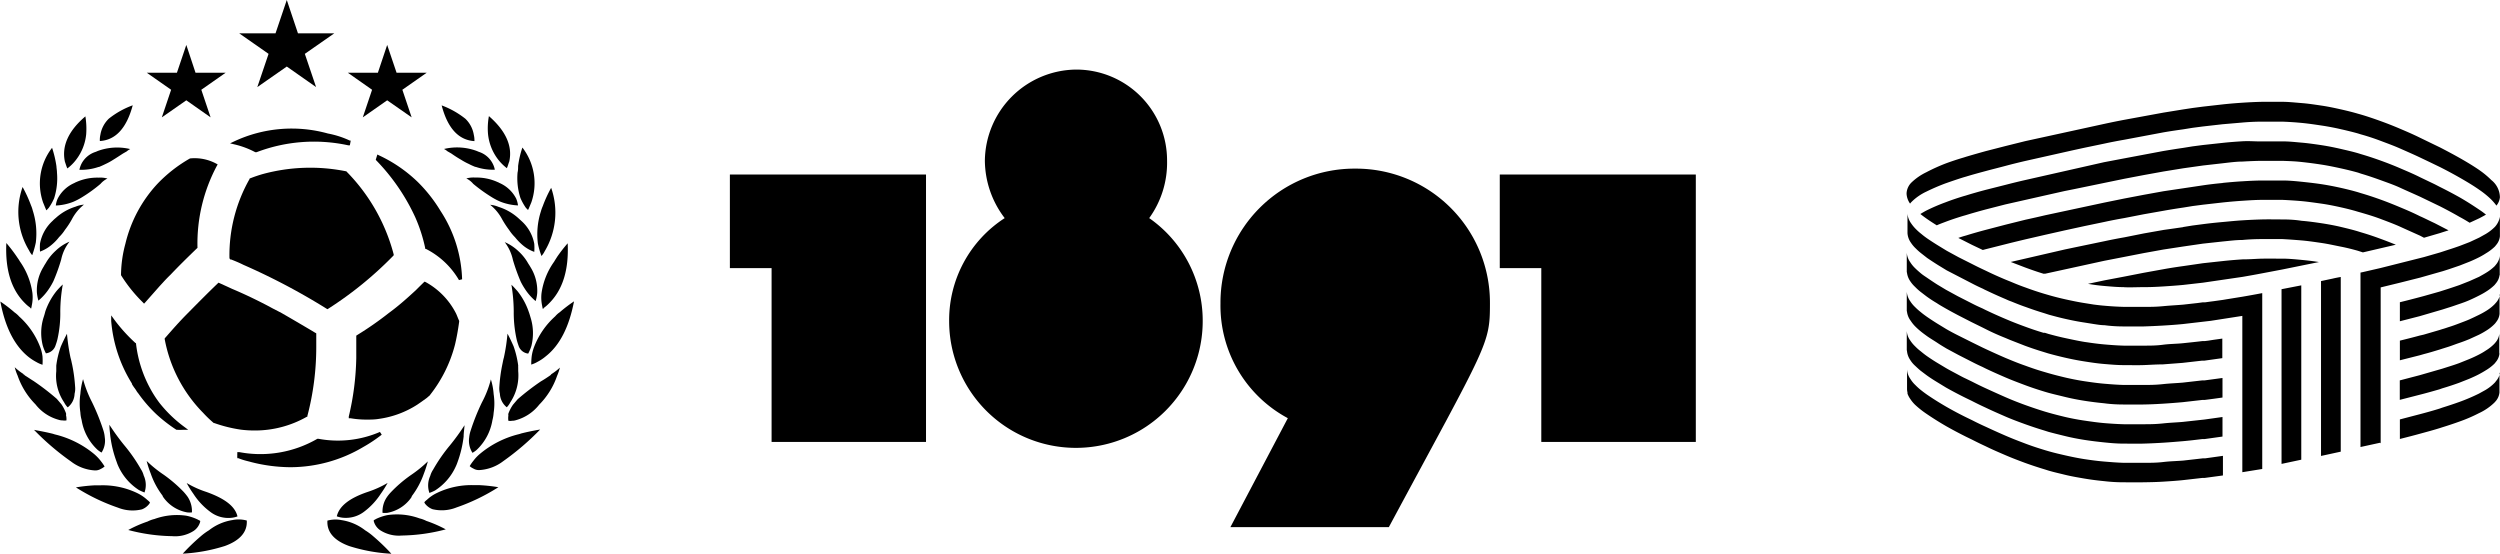
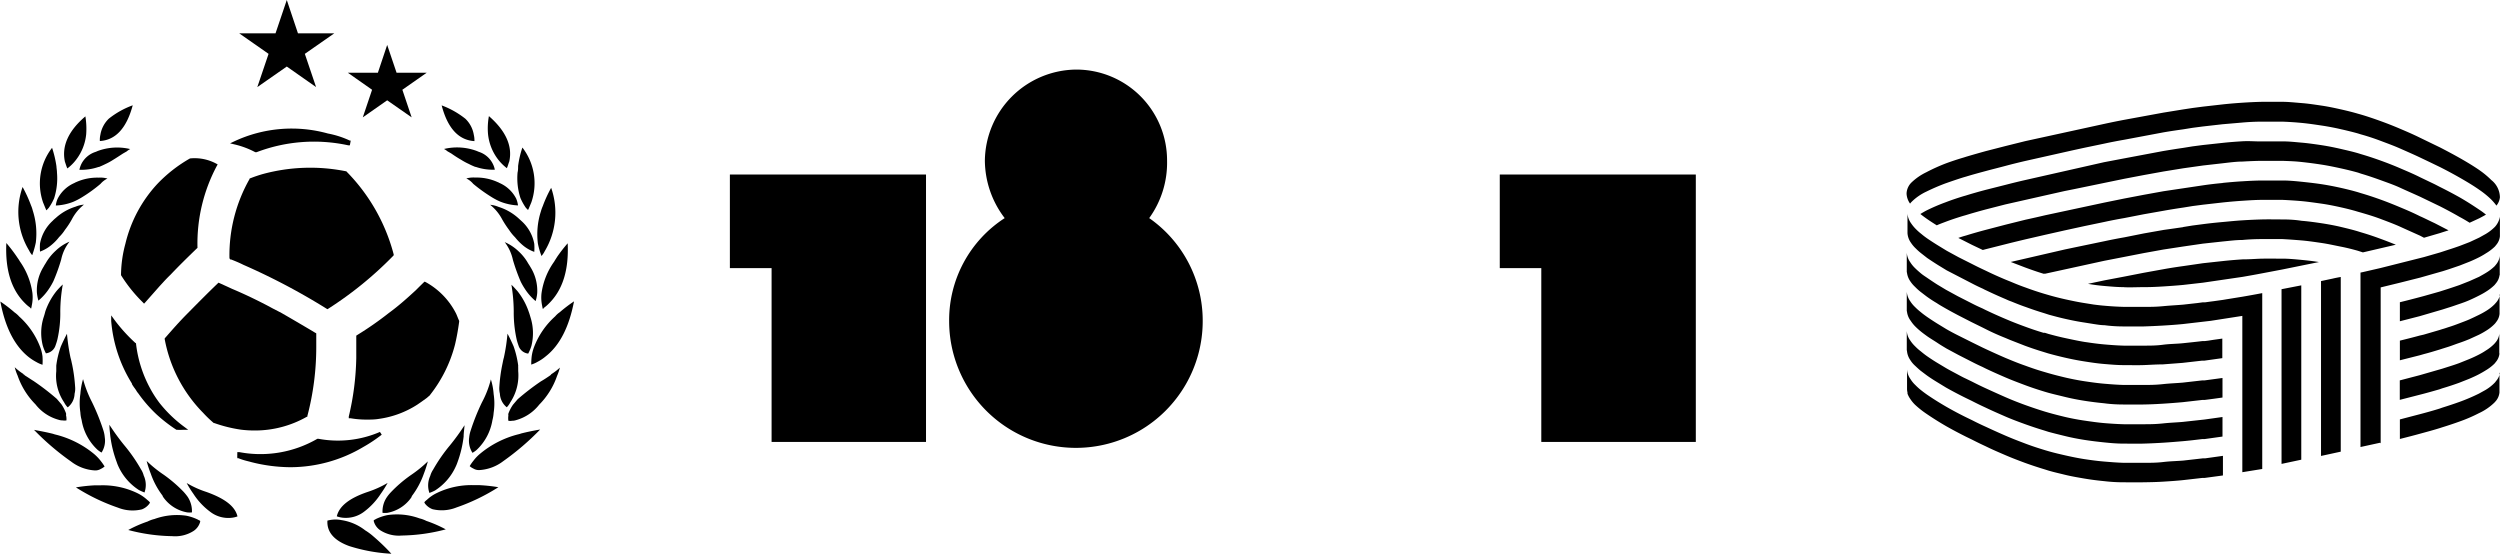
<svg xmlns="http://www.w3.org/2000/svg" id="Capa_1" data-name="Capa 1" viewBox="0 0 279.91 62">
  <defs>
    <style>.cls-1{fill-rule:evenodd;}</style>
  </defs>
  <title>marca</title>
  <path class="cls-1" d="M1121.63,317.35a1.73,1.73,0,0,1-.39.93,6.25,6.25,0,0,0-.57-0.67,9.79,9.79,0,0,0-1.35-1.1q-0.82-.58-2.21-1.37-1.07-.61-2.2-1.18l-0.58-.28c-0.43-.21-1-0.48-1.65-0.79s-1.45-.66-2.22-1-1.47-.59-2.21-0.87-1.48-.52-2.2-0.72l-0.32-.1q-0.82-.23-1.89-0.47c-0.73-.17-1.47-0.31-2.21-0.42s-1.47-.22-2.21-0.29-1.36-.11-2.14-0.14h-0.07q-0.94,0-2.21,0-1.06,0-2.21.1t-2.21.19l-2.21.25-1.15.15-1.05.17c-0.79.11-1.53,0.22-2.22,0.34l-4.41.83c-0.69.12-1.43,0.26-2.21,0.43l-2.21.46-1.24.27-5.39,1.21c-0.77.18-1.5,0.36-2.21,0.55s-1.48.38-2.22,0.58-1.52.41-2.2,0.62l-0.25.07c-0.77.24-1.43,0.47-2,.67a23.34,23.34,0,0,0-2.21.95,5.87,5.87,0,0,0-1.65,1.15,1.53,1.53,0,0,0-.16.19,2.11,2.11,0,0,1-.39-1.06,1.13,1.13,0,0,1,0-.14,1.84,1.84,0,0,1,.55-1.17,6.4,6.4,0,0,1,1.65-1.14,20.47,20.47,0,0,1,2.21-1q0.95-.35,2-0.66l0.25-.08c0.64-.19,1.37-0.4,2.2-0.63l2.22-.57,2.21-.55,8.84-1.93q1.2-.26,2.21-0.45l4.41-.81,2.22-.36,1.05-.16,1.15-.15,2.21-.25q1-.11,2.21-0.19t2.21-.1c0.85,0,1.59,0,2.21,0h0.07c0.67,0,1.38.08,2.14,0.14s1.4,0.16,2.21.28,1.45,0.26,2.21.43,1.34,0.32,1.89.48l0.32,0.09c0.72,0.21,1.45.46,2.2,0.73s1.51,0.57,2.21.87,1.39,0.59,2.22,1l1.65,0.8,0.58,0.28q1.26,0.65,2.2,1.18,1.34,0.76,2.21,1.36a9.89,9.89,0,0,1,1.35,1.12A2.51,2.51,0,0,1,1121.63,317.35ZM1095,311.09q1.15,0,2.21,0h0.07c0.82,0,1.53.09,2.14,0.14s1.42,0.16,2.21.28,1.52,0.27,2.21.43,1.22,0.28,1.89.47l0.32,0.1c0.72,0.21,1.45.45,2.2,0.72s1.47,0.55,2.21.87,1.47,0.62,2.22,1l1.65,0.79,0.58,0.3q1.11,0.55,2.2,1.16c0.89,0.51,1.63,1,2.21,1.39a8.86,8.86,0,0,1,.75.55c-0.15.09-.4,0.23-0.75,0.41l-1.08.5c-0.37-.23-0.74-0.45-1.12-0.65q-1-.58-2.2-1.19l-2.22-1.07c-0.79-.36-1.53-0.68-2.22-1s-1.44-.58-2.21-0.86-1.52-.53-2.2-0.73l-0.32-.11c-0.67-.19-1.3-0.34-1.89-0.47s-1.43-.31-2.21-0.43-1.39-.2-2.21-0.29-1.39-.1-2.14-0.13h-0.07q-1.07,0-2.21,0-0.82,0-2.21.08c-0.68,0-1.42.1-2.21,0.19l-2.21.25-2.2.31-2.22.36-2.21.4-2.2.42-5.67,1.17-1,.2-2.22.5-4.42,1-2.22.57q-1.3.35-2.2,0.63l-0.25.07c-0.73.22-1.39,0.44-2,.67s-0.79.3-1,.4c-0.45-.28-0.85-0.54-1.2-0.79s-0.45-.33-0.64-0.48c0.2-.12.42-0.25,0.64-0.37a21.41,21.41,0,0,1,2.21-.95q0.88-.34,2-0.68l0.25-.07q0.89-.28,2.2-0.63l2.22-.56q1.24-.32,2.21-0.54l8.84-2,2.21-.42,4.41-.83q1.25-.21,2.22-0.35l1.05-.17,1.15-.15,2.21-.24c0.64-.07,1.37-0.13,2.21-0.18S1094.27,311.11,1095,311.09Zm-4.42,4.65c0.91-.09,1.65-0.15,2.21-0.18q1.2-.08,2.21-0.09,1.24,0,2.21,0h0.07c0.67,0,1.38.06,2.14,0.14s1.48,0.16,2.21.27,1.5,0.26,2.21.42,1.34,0.32,1.89.48l0.32,0.1c0.72,0.21,1.45.45,2.2,0.72s1.47,0.56,2.21.87,1.36,0.57,2.22,1c0.49,0.21,1,.48,1.65.78l1.55,0.8-0.66.21-0.31.1-1.78.52-0.44-.23c-0.89-.4-1.63-0.73-2.22-1s-1.44-.59-2.21-0.88-1.45-.49-2.2-0.71l-0.32-.09q-0.82-.25-1.89-0.49c-0.76-.17-1.5-0.32-2.21-0.42s-1.55-.22-2.21-0.28-1.47-.11-2.14-0.14h-0.07q-0.94,0-2.21,0c-0.7,0-1.44.05-2.21,0.1s-1.55.12-2.21,0.19l-2.21.25-1.15.15-1.05.17c-0.75.11-1.5,0.23-2.22,0.36l-2.21.39-2.2.43c-0.69.12-1.43,0.26-2.21,0.43l-2.21.46-2.2.48-2.22.5-2.21.51c-0.88.21-1.62,0.39-2.21,0.54l-2.22.56-0.34.09-1.2-.57-1.54-.78c0.22-.08.44-0.15,0.64-0.21l0.25-.07c0.64-.2,1.37-0.41,2.2-0.63l2.22-.58,2.21-.55q1.29-.28,2.21-0.5l6.63-1.42,2.21-.45,2.2-.42,2.21-.4,4.42-.66C1089,315.92,1089.71,315.83,1090.6,315.75Zm-4.42,4.94,1.05-.17,1.15-.15c0.69-.09,1.43-0.17,2.21-0.24s1.42-.14,2.21-0.19,1.47-.08,2.21-0.1,1.46,0,2.21,0h0.07q1.2,0,2.14.15c0.74,0.06,1.48.16,2.21,0.27s1.5,0.25,2.21.42,1.29,0.31,1.89.49l0.32,0.1c0.72,0.21,1.45.45,2.2,0.73,0.53,0.19,1.11.42,1.74,0.67l-3.69.86-0.56-.18c-0.64-.18-1.27-0.34-1.89-0.46s-1.45-.31-2.21-0.42-1.5-.22-2.21-0.28-1.42-.11-2.14-0.15h-0.07q-1.07,0-2.21,0t-2.21.1c-0.73,0-1.46.1-2.21,0.17l-2.21.24-2.2.32-2.22.34-2.21.4-2.2.43-2.21.43-6.63,1.45a0.5,0.5,0,0,0-.16,0c-0.7-.21-1.38-0.45-2.06-0.7l-1.62-.62,6.06-1.4,1-.21,3.46-.72c0.74-.16,1.47-0.3,2.21-0.43l2.2-.44L1084,321C1084.74,320.9,1085.48,320.79,1086.18,320.69Zm-6.6,6.73h0c-0.77,0-1.51-.07-2.21-0.13s-1.28-.14-1.84-0.24l1.84-.39,2.21-.42,2.2-.43,2.21-.4c0.83-.15,1.57-0.26,2.22-0.35l2.2-.32,2.21-.24q1-.11,2.21-0.19c0.85,0,1.59-.07,2.21-0.08s1.5,0,2.21,0h0.07c0.68,0,1.4.07,2.14,0.14s1.3,0.14,1.93.24l-4.14.84-2.21.42c-0.78.15-1.51,0.28-2.21,0.4l-4.43.65-2.2.25c-0.71.07-1.45,0.12-2.22,0.17s-1.46.08-2.21,0.08S1080.31,327.45,1079.58,327.42Zm13.23,20.72v-17.5l-3.53.55-3.1.36q-1,.1-2.22.17t-2.21.1q-1.17,0-2.17,0h0q-1.19,0-2.21-.14c-0.4,0-.79-0.07-1.19-0.13l-1-.16c-0.76-.11-1.49-0.26-2.2-0.42s-1.18-.29-1.81-0.46l-0.56-.18q-1-.3-2.06-0.69c-0.48-.16-1-0.37-1.62-0.62a5.5,5.5,0,0,1-.58-0.24c-0.73-.31-1.47-0.64-2.22-1a3.45,3.45,0,0,1-.34-0.17c-0.42-.19-0.82-0.38-1.2-0.58l-2.88-1.49-1-.61c-0.38-.24-0.78-0.5-1.19-0.78l-0.64-.5a6,6,0,0,1-.62-0.55,3.49,3.49,0,0,1-.55-0.65,2.05,2.05,0,0,1-.39-1.09v-2.17a2.1,2.1,0,0,0,.39,1.06,4.32,4.32,0,0,0,.55.67,6.07,6.07,0,0,0,.62.55c0.2,0.17.41,0.33,0.64,0.49s0.73,0.49,1.2.78l1,0.61,1.32,0.72,1.55,0.78c0.31,0.16.71,0.36,1.2,0.59l0.34,0.16q1,0.49,2.22,1l0.57,0.23q0.89,0.38,1.64.64c0.7,0.26,1.39.49,2.06,0.69l0.55,0.16c0.62,0.18,1.23.33,1.81,0.46s1.47,0.32,2.2.43l1,0.16c0.4,0.05.8,0.1,1.19,0.13q1.09,0.1,2.21.13h0c0.67,0,1.39,0,2.17,0s1.37,0,2.21-.08,1.55-.11,2.22-0.17l1.61-.18,0.6-.08,0.26,0,0.58-.08,0.39-.05,1-.14,0.48-.08,1.73-.28q1-.17,2.21-0.4v19.69Zm-37.57-22.38v-2.2a2.11,2.11,0,0,0,.39,1.07,3.51,3.51,0,0,0,.55.67c0.15,0.15.35,0.33,0.61,0.55s0.46,0.34.65,0.47,0.73,0.5,1.2.8l1,0.6,1.32,0.72,1.55,0.79q0.62,0.32,1.2.57l0.34,0.17c0.75,0.36,1.49.69,2.22,1l0.57,0.24q0.81,0.33,1.64.63c0.7,0.26,1.39.49,2.06,0.69l0.16,0,0.41,0.13c0.59,0.16,1.2.32,1.81,0.45s1.47,0.32,2.2.44l0.35,0.05c0.66,0.1,1.29.18,1.86,0.23s1.42,0.12,2.21.14h0c0.67,0,1.39,0,2.17,0s1.46,0,2.21-.1,1.55-.1,2.22-0.17,1.45-.15,2.2-0.24l0.26,0,0.4-.05,0.57-.09,1-.14v2.19l-2,.28-0.26,0-2.2.25-2.22.17c-0.8,0-1.54.06-2.21,0.08s-1.44,0-2.17,0h0c-0.75,0-1.48-.07-2.21-0.13s-1.45-.17-2.21-0.29-1.47-.26-2.2-0.43-1.19-.29-1.81-0.46l-0.55-.17q-1-.3-2.06-0.69l-1.64-.64-0.57-.24c-0.7-.28-1.44-0.6-2.22-1l-0.34-.17-1.2-.59-1.54-.79c-0.47-.25-0.92-0.49-1.34-0.73s-0.77-.44-1-0.6c-0.46-.27-0.85-0.53-1.19-0.78l-0.64-.49a6.1,6.1,0,0,1-.62-0.56,3.46,3.46,0,0,1-.55-0.65A2.12,2.12,0,0,1,1055.24,325.76Zm0,4.36v-2.19a2.13,2.13,0,0,0,.39,1.07,3.5,3.5,0,0,0,.55.66,6.42,6.42,0,0,0,.62.55c0.21,0.18.43,0.34,0.64,0.49s0.75,0.51,1.2.79l1,0.61c0.41,0.24.86,0.48,1.34,0.72l1.54,0.77,1.2,0.59,0.34,0.16c0.75,0.35,1.48.68,2.22,1l0.58,0.24c0.61,0.25,1.15.46,1.62,0.62q1.19,0.44,2.21.73l0.41,0.12c0.62,0.18,1.23.33,1.81,0.47s1.47,0.32,2.2.43,1.5,0.22,2.21.28,1.42,0.12,2.21.14h0c0.73,0,1.45,0,2.17,0s1.37,0,2.21-.09,1.55-.11,2.22-0.17l2.2-.25,0.26,0,2-.27v2.19l-1,.14-1,.13-0.26,0-2.2.25c-0.67.06-1.41,0.12-2.22,0.17s-1.49.08-2.21,0.09-1.39,0-2.17,0h0q-1.19,0-2.21-.14c-0.72-.07-1.45-0.16-2.21-0.28s-1.47-.26-2.2-0.44-1.22-.29-1.81-0.45l-0.41-.12c-0.76-.23-1.49-0.47-2.21-0.74s-1.47-.55-2.21-0.87-1.47-.64-2.22-1l-0.34-.17q-0.58-.26-1.2-0.58L1061,335l-1.32-.71c-0.35-.21-0.69-0.41-1-0.62s-0.87-.54-1.2-0.78-0.44-.32-0.64-0.48a7.9,7.9,0,0,1-.62-0.55,3.8,3.8,0,0,1-.55-0.67A2.1,2.1,0,0,1,1055.24,330.12Zm0,4.39v-2.2a2,2,0,0,0,.39,1.08,3.73,3.73,0,0,0,.55.66,5.4,5.4,0,0,0,.62.55c0.18,0.15.39,0.32,0.64,0.5s0.79,0.54,1.19.78l1,0.6c0.41,0.24.86,0.47,1.34,0.73s0.64,0.34.88,0.45l0.66,0.32q0.84,0.43,1.54.75,1.22,0.56,2.22,1t2.21,0.88c0.72,0.26,1.46.51,2.21,0.74l0.41,0.12c0.63,0.18,1.23.33,1.81,0.47s1.44,0.31,2.2.42,1.5,0.22,2.21.28,1.47,0.11,2.21.13h0q1,0,2.17,0c0.63,0,1.37,0,2.21-.09s1.55-.11,2.22-0.17l2.46-.27,1-.14,1-.14v2.19l-1,.14-1,.14-0.26,0c-0.75.09-1.49,0.18-2.2,0.24s-1.41.12-2.22,0.17-1.49.08-2.21,0.1-1.5,0-2.17,0h0c-0.79,0-1.53-.07-2.21-0.14s-1.45-.16-2.21-0.28-1.47-.26-2.2-0.44-1.19-.29-1.81-0.46l-0.41-.13c-0.76-.23-1.49-0.47-2.21-0.73s-1.5-.55-2.21-0.86-1.47-.64-2.22-1c-0.48-.22-1-0.47-1.54-0.75l-0.66-.32c-0.79-.39-1.53-0.78-2.22-1.17l-1-.61q-0.68-.41-1.2-0.79l-0.65-.49c-0.25-.21-0.45-0.4-0.61-0.55a3,3,0,0,1-.55-0.66A2.08,2.08,0,0,1,1055.24,334.51Zm35.36,14-2,.27-0.26,0-2.2.25c-0.67.07-1.41,0.12-2.22,0.17s-1.54.06-2.21,0.07-1.44,0-2.17,0h0q-1.12,0-2.21-.13c-0.72-.07-1.45-0.16-2.21-0.29s-1.47-.25-2.2-0.43-1.19-.28-1.81-0.46l-0.41-.13q-1.13-.34-2.21-0.73c-0.73-.27-1.47-0.55-2.21-0.87s-1.41-.6-2.22-1q-0.7-.32-1.54-0.75l-0.66-.32c-0.76-.38-1.5-0.77-2.22-1.18-0.9-.52-1.64-1-2.21-1.39a10.38,10.38,0,0,1-1.26-1,3.85,3.85,0,0,1-.55-0.67,2.4,2.4,0,0,1-.3-0.58s0-.09,0-0.13a1.64,1.64,0,0,1-.05-0.38v-2.2a2.05,2.05,0,0,0,.39,1.09,3.23,3.23,0,0,0,.55.67,6.46,6.46,0,0,0,.62.56q0.3,0.24.64,0.48c0.58,0.4,1.31.87,2.21,1.39q1.08,0.62,2.22,1.18l0.66,0.32q0.78,0.4,1.54.74c0.75,0.35,1.48.68,2.22,1s1.39,0.57,2.21.88,1.46,0.51,2.21.74l0.41,0.12c0.59,0.17,1.2.31,1.81,0.45s1.47,0.32,2.2.43,1.47,0.21,2.21.27,1.42,0.12,2.21.14h0q1,0,2.17,0c0.72,0,1.46,0,2.21-.09s1.46-.1,2.22-0.16l2.2-.25,0.26,0,2-.28v2.19Zm31-13.66a1.73,1.73,0,0,1-.39.93l-0.17.21a5.25,5.25,0,0,1-1,.76c-0.19.12-.43,0.26-0.75,0.43s-0.7.34-1.07,0.5l-1.14.45c-0.58.21-1.21,0.42-1.89,0.62l-0.31.11c-0.8.23-1.54,0.44-2.22,0.61l-2.22.57v-2.18l2.22-.58,2.53-.73,0.66-.21c0.49-.15.9-0.29,1.23-0.41l1.12-.45c0.39-.16.75-0.33,1.08-0.5s0.55-.3.74-0.43a4.88,4.88,0,0,0,1-.78l0.17-.2a1.75,1.75,0,0,0,.39-0.93v2.19Zm0,2.17v2.2a1.77,1.77,0,0,1-.39.93l-0.17.19a6.18,6.18,0,0,1-1.74,1.19,17.11,17.11,0,0,1-2.21.95c-0.58.21-1.21,0.42-1.89,0.63l-0.31.1c-0.67.21-1.41,0.41-2.22,0.63-0.61.17-1.35,0.36-2.22,0.58v-2.19l2.22-.58q1.22-.32,2.22-0.63l0.31-.11q1-.31,1.89-0.63a21.17,21.17,0,0,0,2.21-.94l0.74-.41a4.94,4.94,0,0,0,1-.78,1.13,1.13,0,0,0,.17-0.21A1.75,1.75,0,0,0,1121.63,337Zm-17.77,8.82-2.21.48V326.73l1.32-.28c0.25-.06.55-0.12,0.89-0.18v19.58Zm4.41-1-2.2.48V325.78l0.24-.05,2-.46,4.88-1.23,1.77-.51,0.31-.1,0.67-.22c0.42-.13.82-0.27,1.22-0.41l1.14-.44,1.07-.5,0.75-.42a5.17,5.17,0,0,0,1-.78,2.3,2.3,0,0,0,.56-1.13v2.18a1.74,1.74,0,0,1-.39.94l-0.17.21a5.39,5.39,0,0,1-1,.76c-0.17.11-.41,0.26-0.74,0.43s-0.7.34-1.08,0.5l-1.12.44-1.23.42-0.66.21-2.53.72-2.22.56-2.21.54V344.9Zm-8.83,1.9-2.21.47V327.64l2.21-.43v19.6Zm22.2-20.69a1.75,1.75,0,0,1-.39.92l-0.17.21a5.5,5.5,0,0,1-1,.77q-0.26.17-.75,0.42c-0.37.19-.73,0.36-1.07,0.51s-0.72.29-1.14,0.43-0.76.27-1.23,0.41l-0.66.21-2.53.74-2.22.57V329.1c0.81-.2,1.55-0.39,2.22-0.57l0.45-.12,1.77-.5,1-.32c0.4-.13.81-0.27,1.22-0.41l1.14-.45,1.07-.48c0.34-.19.59-0.33,0.75-0.43a5.34,5.34,0,0,0,1-.76l0.17-.21a1.8,1.8,0,0,0,.39-0.93v2.19Zm0,2.16v2.2a1.72,1.72,0,0,1-.39.93,1.34,1.34,0,0,1-.17.21,4.94,4.94,0,0,1-1,.78c-0.19.12-.43,0.26-0.75,0.42l-1.07.49c-0.34.14-.72,0.29-1.14,0.43s-0.81.3-1.22,0.43l-0.67.21-0.31.1c-0.59.18-1.18,0.36-1.77,0.51l-0.45.13-2.22.56v-2.2q1.35-.33,2.22-0.57l0.44-.1,1.78-.52,0.31-.1c0.23-.06.45-0.14,0.66-0.21,0.43-.13.84-0.28,1.23-0.43s0.78-.29,1.12-0.44,0.71-.33,1.08-0.51,0.57-.3.75-0.41a5,5,0,0,0,1-.77l0.17-.19A1.79,1.79,0,0,0,1121.63,328.27Z" transform="translate(-841.73 -295.26)" />
-   <path d="M993.46,314.14a15,15,0,0,0-15.08,15.08,14.29,14.29,0,0,0,7.54,12.86l-6.43,12.2h17.74c11.09-20.62,11.32-20.41,11.32-25.06A15,15,0,0,0,993.46,314.14Z" transform="translate(-841.73 -295.26)" />
  <path d="M970.4,319.68a10.59,10.59,0,0,0,2-6.43,10.17,10.17,0,0,0-10.2-10.2,10.32,10.32,0,0,0-10.2,10.2,10.71,10.71,0,0,0,2.22,6.43A13.6,13.6,0,0,0,948,331.21a14.19,14.19,0,1,0,28.39,0A14,14,0,0,0,970.4,319.68Z" transform="translate(-841.73 -295.26)" />
  <polygon points="86.39 49.48 103.68 49.48 103.68 19.54 81.72 19.54 81.72 30.02 86.39 30.02 86.39 49.48" />
  <polygon points="167.92 30.02 172.57 30.02 172.57 49.48 189.87 49.48 189.87 19.54 167.92 19.54 167.92 30.02" />
  <polygon points="43.35 5.03 44.4 8.14 47.78 8.14 45.05 10.05 46.09 13.14 43.35 11.23 40.62 13.14 41.66 10.05 38.94 8.14 42.31 8.14 43.35 5.03" />
-   <polygon points="20.86 5.03 21.89 8.14 25.27 8.14 22.54 10.05 23.58 13.14 20.86 11.23 18.12 13.14 19.16 10.05 16.43 8.14 19.81 8.14 20.86 5.03" />
  <polygon points="32.11 0 33.36 3.73 37.43 3.73 34.13 6.03 35.39 9.75 32.11 7.45 28.81 9.75 30.07 6.03 26.78 3.73 30.85 3.73 32.11 0" />
  <path d="M870.31,312.3l0.07,0,0.08,0a18.07,18.07,0,0,1,10.26-.77l0.18,0L881,311,880.9,311a10.25,10.25,0,0,0-2.45-.79,15.16,15.16,0,0,0-10.5.88l-0.46.22,0.5,0.12A9.49,9.49,0,0,1,870.31,312.3Z" transform="translate(-841.73 -295.26)" />
  <path d="M857.73,329.12l0.13,0.14,0.14-.15,0.76-.86,0.83-.94,0.36-.39c0.28-.31.58-0.62,0.89-0.92,0.9-.95,1.83-1.86,2.82-2.82l0.18-.17v-0.07a18.46,18.46,0,0,1,2.17-9.11l0.09-.16-0.16-.09A5.1,5.1,0,0,0,863,313L863,313a15.9,15.9,0,0,0-3.66,2.86,14.9,14.9,0,0,0-3.57,6.69,13.69,13.69,0,0,0-.49,3.52v0l0,0A16.34,16.34,0,0,0,857.73,329.12Z" transform="translate(-841.73 -295.26)" />
  <path d="M867.45,324.24l0.06,0.07h0.09c0.41,0.16.84,0.33,1.38,0.6a72.85,72.85,0,0,1,9.31,4.91l0.1,0.06,0.1-.06a41,41,0,0,0,7.25-5.9l0.07-.08,0-.09a20.66,20.66,0,0,0-5.32-9.32l0,0h-0.06a20.25,20.25,0,0,0-9.25.31,14.53,14.53,0,0,0-1.42.48l-0.07,0,0,0.05a17.27,17.27,0,0,0-2.27,8.84v0.08l0.06,0.05S867.45,324.26,867.45,324.24Z" transform="translate(-841.73 -295.26)" />
  <path d="M870.26,343.46a11.73,11.73,0,0,0,5.81-1.53l0.07,0,0-.08a30.35,30.35,0,0,0,1-7.72v-1.55l-0.2-.11-0.26-.16c-1.2-.71-2.34-1.38-3.42-2l-0.42-.22c-0.31-.16-0.62-0.31-0.93-0.49-1.5-.79-2.87-1.44-4.2-2l-0.54-.25-0.86-.39-0.12-.05-0.09.09c-1.18,1.13-2.3,2.27-3.36,3.34s-1.75,1.88-2.51,2.74l-0.06.07,0,0.08a15.88,15.88,0,0,0,4.32,8.27,12.85,12.85,0,0,0,1.18,1.13l0.06,0a15.51,15.51,0,0,0,3,.74A12.33,12.33,0,0,0,870.26,343.46Z" transform="translate(-841.73 -295.26)" />
  <path d="M859.6,340.39a12.15,12.15,0,0,1-1.06-1.65,13.71,13.71,0,0,1-1.58-5v-0.06l-0.05,0a18.44,18.44,0,0,1-2.36-2.6l-0.37-.51,0,0.63a15.6,15.6,0,0,0,2.32,7l0,0.06a4.15,4.15,0,0,0,.32.48l0.14,0.2a2.08,2.08,0,0,0,.25.36,15.48,15.48,0,0,0,2.06,2.37,16.8,16.8,0,0,0,2.21,1.71l0.07,0a4.26,4.26,0,0,0,.69,0h0.56l-0.44-.33A14.46,14.46,0,0,1,859.6,340.39Z" transform="translate(-841.73 -295.26)" />
  <path d="M877.39,344.39h-0.07l-0.06,0a12.69,12.69,0,0,1-8.74,1.49l-0.22,0v0.22a0.81,0.81,0,0,0,0,.18l0,0a0.5,0.5,0,0,0,0,.17v0.11l0.11,0a7.68,7.68,0,0,0,1,.32l0.24,0.06,0.18,0.05a18,18,0,0,0,4.43.58,16,16,0,0,0,8.14-2.26,16.29,16.29,0,0,0,2.07-1.38l-0.2-.31A11.86,11.86,0,0,1,877.39,344.39Z" transform="translate(-841.73 -295.26)" />
-   <path d="M888.23,319.6a17.36,17.36,0,0,1,1.11,3.45l0,0.08,0.08,0a9,9,0,0,1,3.7,3.49l0.35-.09a14.79,14.79,0,0,0-2.42-7.66,16.6,16.6,0,0,0-2.52-3.21,15.87,15.87,0,0,0-4.35-3l-0.2-.1-0.18.59,0.07,0.08A22.76,22.76,0,0,1,888.23,319.6Z" transform="translate(-841.73 -295.26)" />
  <path d="M892.79,330.36a8.28,8.28,0,0,0-3.39-3.51l-0.13-.06-0.1.09-0.46.45-0.44.44c-0.85.78-1.86,1.7-3,2.53a37.08,37.08,0,0,1-3.56,2.48l-0.09.06V333c0,0.34,0,.73,0,1.15v1.2a30.55,30.55,0,0,1-.84,6.55l0,0.19,0.2,0a10.52,10.52,0,0,0,1.78.15c0.44,0,.91,0,1.39-0.08a10.62,10.62,0,0,0,4.31-1.6l0.45-.31,0.53-.38,0.08-.06,0.15-.13,0.08-.07a0.5,0.5,0,0,0,.16-0.17,15.22,15.22,0,0,0,2.76-5.58c0.18-.76.33-1.56,0.47-2.58v-0.1C893,330.89,892.92,330.63,892.79,330.36Z" transform="translate(-841.73 -295.26)" />
  <path d="M848.11,314.6c0-.25-0.05-0.48-0.06-0.72v0a11.8,11.8,0,0,0-.49-2.07,6.51,6.51,0,0,0-1,6.14c0.1,0.23.18,0.45,0.28,0.67a1.29,1.29,0,0,0,.09.19l0.26-.28a5.93,5.93,0,0,0,.6-1.07A7.28,7.28,0,0,0,848.11,314.6Z" transform="translate(-841.73 -295.26)" />
  <path d="M849.92,317.86a7.31,7.31,0,0,0,1-.52,16.41,16.41,0,0,0,2.06-1.49,2.44,2.44,0,0,1,.78-0.6,3,3,0,0,0-1-.1,5.76,5.76,0,0,0-2.5.5,1.27,1.27,0,0,0-.2.1,3.78,3.78,0,0,0-1.88,1.77,2.56,2.56,0,0,0-.2.75A6,6,0,0,0,849.92,317.86Z" transform="translate(-841.73 -295.26)" />
  <path d="M846.21,322.53a6.45,6.45,0,0,0,0,.9,4.15,4.15,0,0,0,1.14-.63,5.49,5.49,0,0,0,1-1A4.5,4.5,0,0,0,849,321a9.36,9.36,0,0,0,.78-1.19,5.13,5.13,0,0,1,1.35-1.64,3.14,3.14,0,0,0-.94.23,5.82,5.82,0,0,0-2.21,1.26,3.18,3.18,0,0,0-.35.32A4.57,4.57,0,0,0,846.21,322.53Z" transform="translate(-841.73 -295.26)" />
  <path d="M844.26,316.2a8.35,8.35,0,0,0,.73,7.11,2.3,2.3,0,0,0,.31.48,0.1,0.1,0,0,0,.07,0v0a0.07,0.07,0,0,0,0-.06h0a9.24,9.24,0,0,0,.37-1.32,8.37,8.37,0,0,0-.34-3.57,3.58,3.58,0,0,0-.2-0.59A14.88,14.88,0,0,0,844.26,316.2Z" transform="translate(-841.73 -295.26)" />
  <path d="M850.84,313.62a2.76,2.76,0,0,0-.22.65,5.89,5.89,0,0,0,2.12-.31,0.05,0.05,0,0,1,.06,0c0.26-.11.49-0.21,0.71-0.32a7.15,7.15,0,0,0,.88-0.48c0.38-.23.74-0.47,1.11-0.71l0.42-.24a1.71,1.71,0,0,1,.39-0.26,6.29,6.29,0,0,0-3.65.22,2.13,2.13,0,0,1-.24.1A2.7,2.7,0,0,0,850.84,313.62Z" transform="translate(-841.73 -295.26)" />
  <path d="M849,313.37c0.09,0.25.16,0.51,0.27,0.75a5,5,0,0,0,1-1,5.56,5.56,0,0,0,1.11-2.83,8.54,8.54,0,0,0-.09-2C849.37,309.92,848.62,311.64,849,313.37Z" transform="translate(-841.73 -295.26)" />
  <path d="M853.91,308.55a3.23,3.23,0,0,0-.94,1.8,2.49,2.49,0,0,0-.06.7c1.79-.11,3-1.47,3.68-4A9.5,9.5,0,0,0,853.91,308.55Z" transform="translate(-841.73 -295.26)" />
  <path d="M842.44,322.47c-0.14,3,.56,5.24,2.1,6.75h0a3.7,3.7,0,0,0,.54.46h0a1.24,1.24,0,0,0,.13.14,1.91,1.91,0,0,0,.07-0.32h0a4.3,4.3,0,0,0,.08-1.43,8.09,8.09,0,0,0-1.41-3.55c-0.09-.17-0.25-0.38-0.36-0.55A17.29,17.29,0,0,0,842.44,322.47Z" transform="translate(-841.73 -295.26)" />
  <path d="M846.94,324.57c-0.09.17-.22,0.34-0.32,0.54a5,5,0,0,0-.76,2.9h0a4.71,4.71,0,0,0,.17.91,6.14,6.14,0,0,0,1.24-1.41,7.15,7.15,0,0,0,.44-0.77,20.46,20.46,0,0,0,.87-2.42,4.81,4.81,0,0,1,.93-2,4.94,4.94,0,0,0-1.53,1A5.75,5.75,0,0,0,846.94,324.57Z" transform="translate(-841.73 -295.26)" />
  <path d="M846.61,330.8a5.76,5.76,0,0,0-.09,3.15,4.73,4.73,0,0,0,.35.87,1.28,1.28,0,0,0,1.09-.92,6.06,6.06,0,0,0,.2-0.65,13.19,13.19,0,0,0,.32-3.14,17.77,17.77,0,0,1,.28-3,9.31,9.31,0,0,0-.69.72,7.63,7.63,0,0,0-1.26,2.28C846.75,330.35,846.69,330.56,846.61,330.8Z" transform="translate(-841.73 -295.26)" />
  <path d="M844.87,335.18a5.72,5.72,0,0,0,.94.62s0,0,0,0h0a3.32,3.32,0,0,0,.68.3,6.88,6.88,0,0,0,0-.92s0,0,0,0l0,0a4.47,4.47,0,0,0-.29-1.13,8.78,8.78,0,0,0-2.32-3.35l0,0a2.85,2.85,0,0,0-.52-0.46,15.94,15.94,0,0,0-1.59-1.22C842.3,331.86,843.33,333.92,844.87,335.18Z" transform="translate(-841.73 -295.26)" />
  <path d="M848.91,340.31a2.38,2.38,0,0,0,.4.56,2,2,0,0,0,.77-1.52,2.28,2.28,0,0,0,.06-0.79,17.75,17.75,0,0,0-.33-2.47c-0.06-.25-0.1-0.5-0.18-0.76a21.67,21.67,0,0,1-.4-2.7c-0.25.47-.48,0.95-0.69,1.43a10,10,0,0,0-.51,2.14c0,0.08,0,.16,0,0.24s0,0.25,0,.38A5.31,5.31,0,0,0,848.91,340.31Z" transform="translate(-841.73 -295.26)" />
  <path d="M843.38,336.38a5.61,5.61,0,0,0,.32.93,8.46,8.46,0,0,0,2,3.22,4.94,4.94,0,0,0,2.59,1.73,1.36,1.36,0,0,0,.45.07,1.22,1.22,0,0,0,.43,0,1.94,1.94,0,0,0-.05-0.59,0.42,0.42,0,0,0,0-.21,4.55,4.55,0,0,0-.51-1l-0.52-.61a27.3,27.3,0,0,0-2.6-2c-0.36-.22-0.67-0.44-1-0.64,0,0,0-.07-0.07-0.06a0.32,0.32,0,0,1-.09-0.1A6.75,6.75,0,0,1,843.38,336.38Z" transform="translate(-841.73 -295.26)" />
  <path d="M850.87,342.29a5.79,5.79,0,0,0,1.78,3.33,2.7,2.7,0,0,0,.45.31,2.45,2.45,0,0,0,.36-1.71,3.48,3.48,0,0,0-.16-0.79,24.41,24.41,0,0,0-1.27-3.15,12.87,12.87,0,0,1-1-2.57,7.65,7.65,0,0,0-.3,1.64v0a7.12,7.12,0,0,0,0,2.1A3.83,3.83,0,0,0,850.87,342.29Z" transform="translate(-841.73 -295.26)" />
  <path d="M849.68,346.93a4.85,4.85,0,0,0,2.65,1,1.19,1.19,0,0,0,.69-0.17,1.82,1.82,0,0,0,.42-0.27c-0.11-.19-0.26-0.4-0.4-0.58a5.07,5.07,0,0,0-.79-0.83,10.9,10.9,0,0,0-4.21-2.14,3,3,0,0,1-.38-0.11c-0.69-.17-1.36-0.3-2.12-0.44A28.86,28.86,0,0,0,849.68,346.93Z" transform="translate(-841.73 -295.26)" />
  <path d="M860,350.91a4.16,4.16,0,0,0,2.69,1.72,2.49,2.49,0,0,0,.53,0,2.91,2.91,0,0,0-.47-1.73,6.09,6.09,0,0,0-.46-0.57,15.49,15.49,0,0,0-2.22-1.91,13.83,13.83,0,0,1-1.92-1.55,11.14,11.14,0,0,0,.46,1.42,8.81,8.81,0,0,0,1.31,2.45A0.75,0.75,0,0,0,860,350.91Z" transform="translate(-841.73 -295.26)" />
  <path d="M865.25,352.55a3.33,3.33,0,0,0,2.44.68,2.81,2.81,0,0,0,.63-0.15c-0.27-1.13-1.41-2-3.48-2.74a10.79,10.79,0,0,1-2.21-1,11.4,11.4,0,0,0,.76,1.22A7.66,7.66,0,0,0,865.25,352.55Z" transform="translate(-841.73 -295.26)" />
  <path d="M854.94,352.1a4.41,4.41,0,0,0,2.68.19,1.86,1.86,0,0,0,.8-0.59,0.53,0.53,0,0,0,.1-0.19,2,2,0,0,0-.29-0.27v0a4.61,4.61,0,0,0-1.11-.76,8.91,8.91,0,0,0-4.19-.88h-0.61a18.3,18.3,0,0,0-2.09.23A21.93,21.93,0,0,0,854.94,352.1Z" transform="translate(-841.73 -295.26)" />
  <path d="M854.8,347a3.9,3.9,0,0,0,.17.44,6.22,6.22,0,0,0,2.32,2.69,5.8,5.8,0,0,0,.62.27,2.53,2.53,0,0,0-.09-1.9,2.36,2.36,0,0,0-.31-0.7,18.25,18.25,0,0,0-1.9-2.73,25.6,25.6,0,0,1-1.63-2.25c0,0.43.06,0.84,0.1,1.27v0A12.89,12.89,0,0,0,854.8,347Z" transform="translate(-841.73 -295.26)" />
  <path d="M856.09,354.6a20.17,20.17,0,0,0,4.91.69,3.83,3.83,0,0,0,2.43-.6,1.79,1.79,0,0,0,.71-1h0a0.23,0.23,0,0,0,0-.11c-0.07-.06-0.17-0.08-0.25-0.14v0a5.33,5.33,0,0,0-1.31-.44,7.36,7.36,0,0,0-3.56.37,3.42,3.42,0,0,0-.76.28A13.86,13.86,0,0,0,856.09,354.6Z" transform="translate(-841.73 -295.26)" />
-   <path d="M864.19,355.32a22.81,22.81,0,0,0-2,1.93,18.88,18.88,0,0,0,4.72-.86c1.68-.61,2.53-1.57,2.45-2.85a3.49,3.49,0,0,0-1.61-.05,5.7,5.7,0,0,0-2.62,1.14h0A6.83,6.83,0,0,0,864.19,355.32Z" transform="translate(-841.73 -295.26)" />
  <path d="M900,317.43a6.27,6.27,0,0,0,.59,1.07c0.08,0.09.17,0.19,0.27,0.28,0-.06.06-0.13,0.08-0.19l0.28-.67a6.54,6.54,0,0,0-1-6.14,10.56,10.56,0,0,0-.48,2.07,0.05,0.05,0,0,1,0,0c0,0.24,0,.47-0.06.72A7.16,7.16,0,0,0,900,317.43Z" transform="translate(-841.73 -295.26)" />
  <path d="M899.73,318.26a3.13,3.13,0,0,0-.2-0.75,3.8,3.8,0,0,0-1.89-1.77,1.09,1.09,0,0,0-.21-0.1,5.7,5.7,0,0,0-2.49-.5,3,3,0,0,0-1,.1,2.32,2.32,0,0,1,.77.6,17.75,17.75,0,0,0,2.07,1.49,6.94,6.94,0,0,0,1,.52A6.13,6.13,0,0,0,899.73,318.26Z" transform="translate(-841.73 -295.26)" />
  <path d="M900.11,320l-0.35-.32a6,6,0,0,0-2.22-1.26,3.11,3.11,0,0,0-.93-0.23,5.18,5.18,0,0,1,1.35,1.64,11.3,11.3,0,0,0,.78,1.19,5,5,0,0,0,.66.81,6.26,6.26,0,0,0,1,1,4.22,4.22,0,0,0,1.15.63,6.45,6.45,0,0,0,0-.9A4.54,4.54,0,0,0,900.11,320Z" transform="translate(-841.73 -295.26)" />
  <path d="M902.5,318.34a4.29,4.29,0,0,0-.21.59,8.4,8.4,0,0,0-.34,3.57,8.18,8.18,0,0,0,.37,1.32h0a0.05,0.05,0,0,0,0,.06v0a0.11,0.11,0,0,0,.07,0,2.23,2.23,0,0,0,.32-0.48,8.41,8.41,0,0,0,.73-7.11A14.27,14.27,0,0,0,902.5,318.34Z" transform="translate(-841.73 -295.26)" />
  <path d="M895.34,312.26l-0.24-.1a6.32,6.32,0,0,0-3.66-.22,1.93,1.93,0,0,1,.39.26l0.42,0.24c0.36,0.25.72,0.49,1.11,0.71a7.13,7.13,0,0,0,.89.48c0.2,0.11.44,0.21,0.7,0.32a0.05,0.05,0,0,1,.06,0,5.9,5.9,0,0,0,2.12.31,2.31,2.31,0,0,0-.22-0.65A2.65,2.65,0,0,0,895.34,312.26Z" transform="translate(-841.73 -295.26)" />
  <path d="M896.47,308.26a7.49,7.49,0,0,0-.1,2,5.58,5.58,0,0,0,1.11,2.83,5.3,5.3,0,0,0,1,1c0.11-.24.17-0.5,0.27-0.75C899.13,311.64,898.38,309.92,896.47,308.26Z" transform="translate(-841.73 -295.26)" />
  <path d="M891.18,307.06c0.66,2.53,1.88,3.89,3.67,4a2.61,2.61,0,0,0-.07-0.7,3.21,3.21,0,0,0-.94-1.8A9.64,9.64,0,0,0,891.18,307.06Z" transform="translate(-841.73 -295.26)" />
  <path d="M904.12,324c-0.1.17-.25,0.38-0.34,0.55a7.94,7.94,0,0,0-1.42,3.55,4.3,4.3,0,0,0,.08,1.43h0a1.61,1.61,0,0,0,.07.32c0.05,0,.09-0.1.14-0.14h0a4.15,4.15,0,0,0,.53-0.46h0c1.54-1.51,2.25-3.74,2.11-6.75A16.88,16.88,0,0,0,904.12,324Z" transform="translate(-841.73 -295.26)" />
  <path d="M899.76,323.37a5.18,5.18,0,0,0-1.52-1,5,5,0,0,1,.92,2,21.56,21.56,0,0,0,.87,2.42,7.18,7.18,0,0,0,.44.77,6.06,6.06,0,0,0,1.23,1.41,4,4,0,0,0,.18-0.91h0a5,5,0,0,0-.76-2.9c-0.11-.2-0.24-0.37-0.33-0.54A5.55,5.55,0,0,0,899.76,323.37Z" transform="translate(-841.73 -295.26)" />
  <path d="M900.92,330.14a7.67,7.67,0,0,0-1.25-2.28c-0.22-.24-0.43-0.49-0.68-0.72a18.86,18.86,0,0,1,.26,3,13.84,13.84,0,0,0,.33,3.14,6,6,0,0,0,.2.65,1.28,1.28,0,0,0,1.09.92,4.56,4.56,0,0,0,.36-0.87,5.85,5.85,0,0,0-.09-3.15C901.06,330.56,901,330.35,900.92,330.14Z" transform="translate(-841.73 -295.26)" />
  <path d="M906,329a16.39,16.39,0,0,0-1.6,1.22,2.55,2.55,0,0,0-.51.46l0,0a8.82,8.82,0,0,0-2.33,3.35,4.77,4.77,0,0,0-.3,1.13v0s0,0,0,0a8.08,8.08,0,0,0-.05.92,3.21,3.21,0,0,0,.69-0.3h0s0,0,0,0a5,5,0,0,0,.93-0.62C904.41,333.92,905.45,331.86,906,329Z" transform="translate(-841.73 -295.26)" />
  <path d="M899.75,336.81c0-.12,0-0.26,0-0.38a1.65,1.65,0,0,1,0-.24,10.62,10.62,0,0,0-.51-2.14c-0.21-.48-0.45-1-0.69-1.43a20.81,20.81,0,0,1-.41,2.7c-0.08.26-.11,0.5-0.17,0.76a17.73,17.73,0,0,0-.33,2.47,2.53,2.53,0,0,0,.06.79,2.07,2.07,0,0,0,.77,1.52,2.17,2.17,0,0,0,.4-0.56A5.45,5.45,0,0,0,899.75,336.81Z" transform="translate(-841.73 -295.26)" />
  <path d="M903.45,337.16a0.32,0.32,0,0,1-.08.1s0,0-.08.06c-0.28.19-.6,0.41-1,0.64a27.45,27.45,0,0,0-2.6,2l-0.52.61a4.44,4.44,0,0,0-.52,1,0.5,0.5,0,0,0,0,.21,2,2,0,0,0,0,.59,1.2,1.2,0,0,0,.42,0,1.34,1.34,0,0,0,.44-0.07,5,5,0,0,0,2.59-1.73,8.46,8.46,0,0,0,2-3.22,6.26,6.26,0,0,0,.32-0.93A6.69,6.69,0,0,1,903.45,337.16Z" transform="translate(-841.73 -295.26)" />
  <path d="M897,341.48a6.93,6.93,0,0,0,0-2.1v0a7.14,7.14,0,0,0-.31-1.64,11.37,11.37,0,0,1-1,2.57,24.63,24.63,0,0,0-1.26,3.15,3.51,3.51,0,0,0-.17.79,2.51,2.51,0,0,0,.37,1.71,3,3,0,0,0,.45-0.31,5.86,5.86,0,0,0,1.78-3.33A4.27,4.27,0,0,0,897,341.48Z" transform="translate(-841.73 -295.26)" />
  <path d="M902.21,343.35c-0.77.13-1.44,0.27-2.12,0.44a2.92,2.92,0,0,1-.38.11,10.83,10.83,0,0,0-4.2,2.14,4.49,4.49,0,0,0-.79.83,4.13,4.13,0,0,0-.4.58,1.56,1.56,0,0,0,.41.27,1.19,1.19,0,0,0,.7.17,4.88,4.88,0,0,0,2.65-1A29.2,29.2,0,0,0,902.21,343.35Z" transform="translate(-841.73 -295.26)" />
  <path d="M887.85,350.79a9.08,9.08,0,0,0,1.32-2.45,12.74,12.74,0,0,0,.46-1.42,14,14,0,0,1-1.92,1.55,14.79,14.79,0,0,0-2.22,1.91,4.15,4.15,0,0,0-.46.57,2.83,2.83,0,0,0-.47,1.73,2.51,2.51,0,0,0,.53,0,4.16,4.16,0,0,0,2.69-1.72S887.84,350.83,887.85,350.79Z" transform="translate(-841.73 -295.26)" />
  <path d="M884.36,350.55a12.46,12.46,0,0,0,.77-1.22,11.33,11.33,0,0,1-2.21,1c-2.08.7-3.22,1.61-3.48,2.74a2.77,2.77,0,0,0,.62.15,3.36,3.36,0,0,0,2.45-.68A7.8,7.8,0,0,0,884.36,350.55Z" transform="translate(-841.73 -295.26)" />
  <path d="M897.53,349.81a18.13,18.13,0,0,0-2.1-.23h-0.61a8.88,8.88,0,0,0-4.18.88,4.36,4.36,0,0,0-1.11.76v0a1.77,1.77,0,0,0-.29.27,0.54,0.54,0,0,0,.1.19,1.93,1.93,0,0,0,.81.59,4.41,4.41,0,0,0,2.68-.19A22.12,22.12,0,0,0,897.53,349.81Z" transform="translate(-841.73 -295.26)" />
  <path d="M893.64,344.14v0c0-.43.08-0.84,0.1-1.27a24,24,0,0,1-1.63,2.25,18.41,18.41,0,0,0-1.89,2.73,2.46,2.46,0,0,0-.32.7,2.53,2.53,0,0,0-.09,1.9,4.84,4.84,0,0,0,.62-0.27,6.21,6.21,0,0,0,2.33-2.69,3.9,3.9,0,0,0,.18-0.44A12.57,12.57,0,0,0,893.64,344.14Z" transform="translate(-841.73 -295.26)" />
  <path d="M889.46,353.58a3.38,3.38,0,0,0-.76-0.28,7.39,7.39,0,0,0-3.57-.37,5.35,5.35,0,0,0-1.31.44v0c-0.06.05-.16,0.08-0.24,0.14a0.34,0.34,0,0,0,0,.11h0a1.79,1.79,0,0,0,.71,1,3.84,3.84,0,0,0,2.43.6,20.27,20.27,0,0,0,4.92-.69A14.3,14.3,0,0,0,889.46,353.58Z" transform="translate(-841.73 -295.26)" />
  <path d="M882.62,354.64h0A5.69,5.69,0,0,0,880,353.5a3.47,3.47,0,0,0-1.61.05c-0.08,1.28.76,2.24,2.44,2.85a18.86,18.86,0,0,0,4.72.86,22.82,22.82,0,0,0-2-1.93A6.49,6.49,0,0,0,882.62,354.64Z" transform="translate(-841.73 -295.26)" />
</svg>